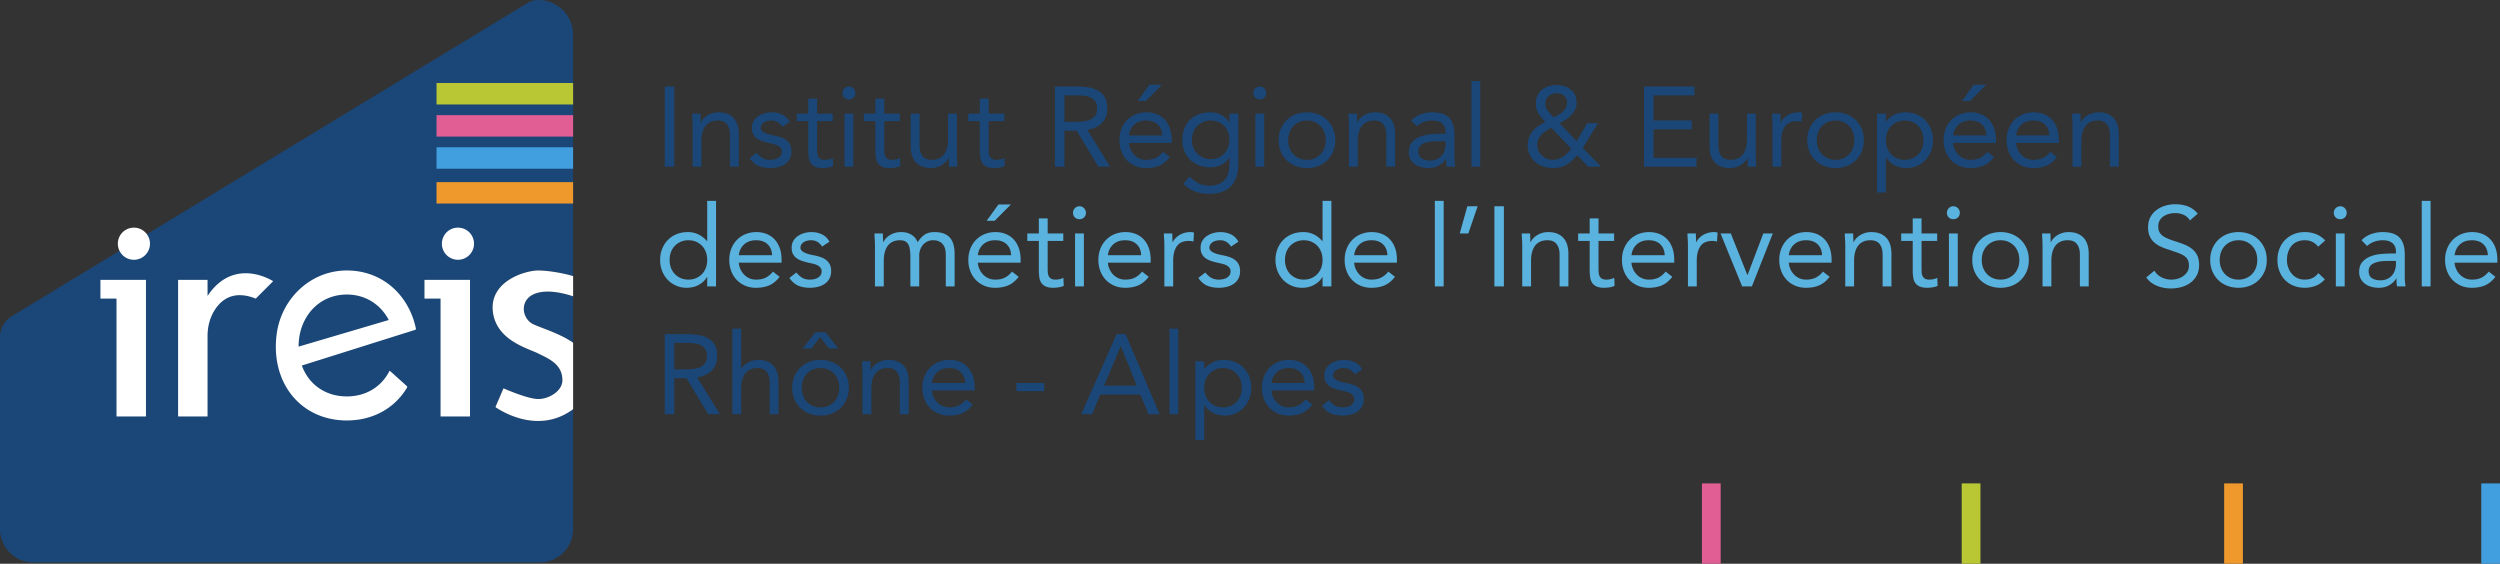
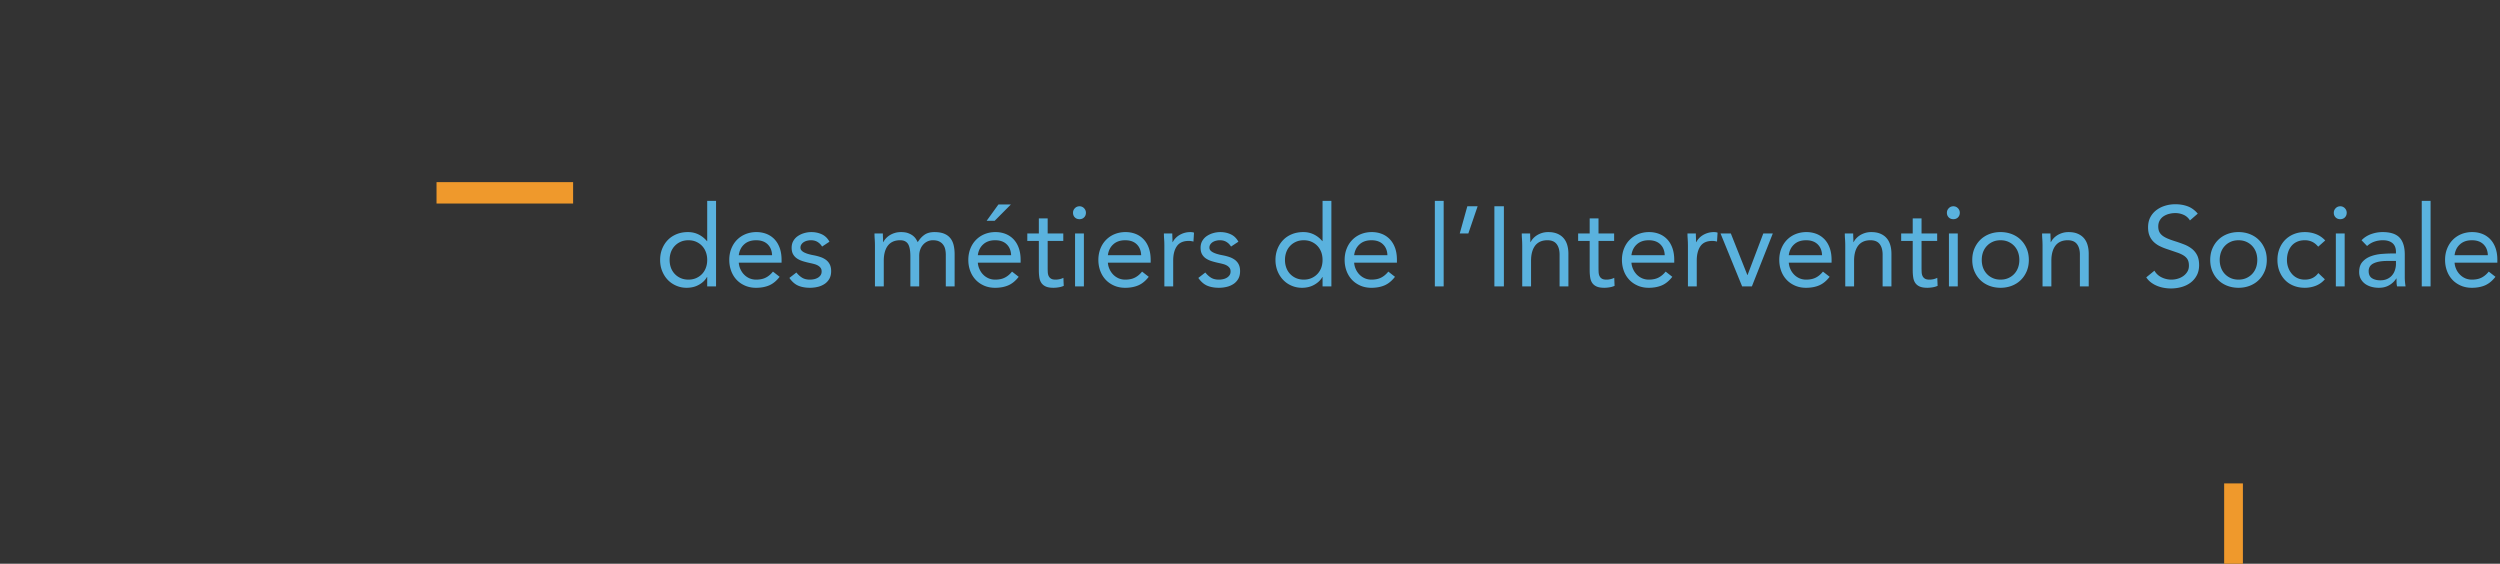
<svg xmlns="http://www.w3.org/2000/svg" width="933.5" height="210.5">
  <rect width="100%" height="100%" fill="#333333" stroke="none" />
-   <path d="M373.607 59.527c-.507.114-1 .17-1.48.17-.732 0-1.296-.12-1.69-.36a2.265 2.265 0 0 1-.888-.972c-.197-.408-.31-.887-.338-1.437a34.506 34.506 0 0 1-.042-1.796v-9.89H375v-2.79h-5.832v-5.62h-3.296v5.62h-4.311v2.79h4.31v10.862c0 1.015.064 1.938.19 2.769s.388 1.528.782 2.091c.395.564.944 1 1.649 1.31.704.31 1.648.466 2.831.466.62 0 1.275-.057 1.966-.17a7.513 7.513 0 0 0 1.88-.549l-.126-3c-.451.225-.93.394-1.437.506zm-23.743 2.896a7.789 7.789 0 0 0 1.902-.846 6.855 6.855 0 0 0 1.458-1.204c.408-.45.725-.915.95-1.395h.086c0 .564.013 1.113.042 1.648.028.536.042 1.072.042 1.606h3.128c0-.648-.029-1.366-.085-2.155a35.51 35.51 0 0 1-.084-2.536V42.453h-3.297v9.636c0 1.127-.12 2.156-.36 3.085s-.605 1.733-1.098 2.41a4.906 4.906 0 0 1-1.902 1.563c-.775.367-1.698.55-2.769.55-1.55 0-2.69-.48-3.423-1.437-.733-.958-1.099-2.268-1.099-3.93V42.452h-3.296v12.214c0 1.184.148 2.276.443 3.275.296 1 .754 1.853 1.374 2.558.62.704 1.401 1.253 2.346 1.648.944.394 2.064.592 3.36.592.816 0 1.578-.106 2.282-.317zm29.671 83.622h10.355v-3.043h-10.355v3.043zm-42.053-9.425c-.62-.704-1.402-1.254-2.346-1.648-.944-.395-2.064-.592-3.36-.592a7.885 7.885 0 0 0-4.184 1.162 6.864 6.864 0 0 0-1.458 1.205 5.706 5.706 0 0 0-.95 1.395h-.086c0-.564-.014-1.113-.042-1.649a30.375 30.375 0 0 1-.042-1.605h-3.128c0 .648.028 1.366.085 2.155.056.789.084 1.634.084 2.535v15.089h3.297v-9.637c0-1.126.12-2.155.359-3.085s.606-1.732 1.1-2.409a4.904 4.904 0 0 1 1.9-1.563c.775-.367 1.698-.55 2.77-.55 1.548 0 2.69.48 3.423 1.437.732.958 1.098 2.269 1.098 3.931v11.876h3.297v-12.215c0-1.182-.148-2.274-.444-3.275-.295-1-.754-1.852-1.373-2.557zM741.646 31.633h-4.649l-4.395 6.086h3l6.044-6.086zm-307.765 0h-4.65l-4.395 6.086h3l6.045-6.086zM361.34 137.106a8.242 8.242 0 0 0-2.98-2.029c-1.155-.465-2.423-.697-3.803-.697-1.466 0-2.818.254-4.058.76a9.515 9.515 0 0 0-3.212 2.135c-.902.916-1.606 2.015-2.113 3.297-.507 1.282-.76 2.684-.76 4.205 0 1.437.232 2.79.696 4.058.466 1.268 1.127 2.366 1.987 3.296.86.93 1.908 1.67 3.149 2.219 1.24.55 2.634.824 4.184.824 1.86 0 3.493-.303 4.903-.908 1.408-.606 2.705-1.67 3.888-3.192l-2.494-1.944c-.789.987-1.677 1.733-2.663 2.24-.986.508-2.197.76-3.634.76-.902 0-1.733-.168-2.494-.506s-1.423-.796-1.986-1.374a7.031 7.031 0 0 1-1.374-2.028 6.929 6.929 0 0 1-.613-2.431h15.976v-1.057c0-1.632-.226-3.091-.676-4.374-.451-1.28-1.092-2.366-1.923-3.254zm-13.377 5.896c.225-1.69.902-3.043 2.03-4.058 1.126-1.013 2.605-1.521 4.437-1.521s3.268.508 4.31 1.521c1.043 1.015 1.593 2.368 1.65 4.058h-12.427zM201.01 0c-1.42 0-2.83.39-4.05 1.13L4.37 118.1A9.079 9.079 0 0 0 0 125.86v71.64c0 6.9 5.6 12.5 12.5 12.5h189c6.9 0 12.5-5.6 12.5-12.5v-44.71c-13.9 10.34-29-.79-29-.79l3-7s9 4 13 4 9-3 9-7c0-6-5-8-9-10s-16-5-17-16 12-15 17-15c3.13 0 8.6.78 13 2.1V12.99c0-3.59-1.45-6.84-3.8-9.19-2.35-2.35-5.6-3.8-9.19-3.8zm115.973 32.31c-.676 0-1.247.239-1.712.718-.464.48-.697 1.042-.697 1.69 0 .705.225 1.283.676 1.733.45.451 1.029.676 1.733.676.704 0 1.282-.225 1.733-.676.45-.45.677-1.028.677-1.733 0-.648-.233-1.21-.698-1.69a2.292 2.292 0 0 0-1.712-.719zm-1.648 29.922h3.297v-19.78h-3.297v19.78zm-39.474 0V50.018c0-1.184-.148-2.275-.444-3.275-.296-1-.754-1.853-1.374-2.557-.62-.705-1.402-1.254-2.345-1.649-.945-.394-2.065-.592-3.36-.592-.818 0-1.579.106-2.283.318a7.781 7.781 0 0 0-1.902.845 6.847 6.847 0 0 0-1.458 1.204c-.408.451-.725.916-.95 1.395h-.085c0-.563-.014-1.113-.042-1.648a30.366 30.366 0 0 1-.043-1.606h-3.127c0 .648.028 1.367.084 2.155.056.79.085 1.635.085 2.536v15.088h3.297v-9.636c0-1.126.12-2.156.358-3.085s.606-1.733 1.1-2.41a4.904 4.904 0 0 1 1.901-1.563c.775-.366 1.698-.55 2.769-.55 1.549 0 2.69.48 3.423 1.438.733.958 1.099 2.268 1.099 3.93v11.876h3.297zm-10.059 76.079c1.324-1.353 1.987-3.128 1.987-5.326 0-1.859-.353-3.332-1.057-4.417a6.928 6.928 0 0 0-2.747-2.471c-1.128-.564-2.402-.931-3.825-1.1a36.36 36.36 0 0 0-4.29-.253h-7.65v29.923h3.55v-13.44h4.565l8.115 13.44h4.353l-8.495-13.778c2.338-.367 4.17-1.226 5.494-2.578zm-10.862-.38h-3.17v-9.891h4.988c.873 0 1.74.058 2.599.17.86.112 1.634.345 2.325.697.69.353 1.246.853 1.67 1.5.421.649.633 1.508.633 2.578 0 1.24-.29 2.192-.866 2.853-.578.663-1.31 1.148-2.198 1.458-.888.31-1.86.494-2.917.55a57.29 57.29 0 0 1-3.064.085zm49.492-13.864l-4.692 6.086h3.212l3.297-4.31 3.339 4.31h3.423l-4.733-6.086h-3.846zM251.77 32.31h-3.55v29.923h3.55V32.31zm37.107 104.311c-.62-.704-1.402-1.254-2.345-1.648-.945-.395-2.065-.592-3.36-.592-.761 0-1.48.1-2.156.296a8.685 8.685 0 0 0-1.838.76c-.55.311-1.022.656-1.416 1.037a5.22 5.22 0 0 0-.93 1.162h-.084v-14.92h-3.297v31.952h3.297v-9.637c0-1.126.12-2.155.358-3.085s.606-1.732 1.1-2.409a4.904 4.904 0 0 1 1.901-1.563c.775-.367 1.698-.55 2.769-.55 1.549 0 2.69.48 3.423 1.437.733.958 1.099 2.269 1.099 3.931v11.876h3.297v-12.215c0-1.182-.148-2.274-.444-3.275-.296-1-.754-1.852-1.374-2.557zm37.995-80.516c0 1.015.063 1.938.19 2.769s.387 1.528.781 2.091c.395.564.944 1 1.649 1.31.704.31 1.648.466 2.831.466.62 0 1.275-.057 1.966-.17a7.513 7.513 0 0 0 1.88-.549l-.126-3c-.451.225-.93.394-1.437.506-.507.114-1 .17-1.48.17-.732 0-1.296-.12-1.69-.36a2.265 2.265 0 0 1-.888-.972c-.197-.408-.31-.887-.338-1.437a34.506 34.506 0 0 1-.042-1.796v-9.89H336v-2.79h-5.832v-5.62h-3.296v5.62h-4.311v2.79h4.31v10.862zm-12.932 81.171c-.93-.915-2.043-1.627-3.339-2.134-1.296-.507-2.705-.761-4.226-.761s-2.931.254-4.227.76c-1.296.508-2.409 1.22-3.338 2.135a9.995 9.995 0 0 0-2.198 3.276c-.536 1.267-.803 2.677-.803 4.226s.267 2.958.803 4.227c.534 1.267 1.268 2.36 2.198 3.275s2.042 1.627 3.338 2.134c1.296.508 2.705.76 4.227.76s2.93-.252 4.226-.76c1.296-.507 2.41-1.218 3.339-2.134a9.995 9.995 0 0 0 2.198-3.275c.535-1.269.803-2.677.803-4.227s-.268-2.959-.803-4.226-1.268-2.36-2.198-3.276zm-1.035 10.397a6.752 6.752 0 0 1-1.416 2.325 6.737 6.737 0 0 1-2.219 1.564c-.86.38-1.825.57-2.895.57-1.071 0-2.036-.19-2.896-.57-.86-.38-1.599-.902-2.218-1.564a6.737 6.737 0 0 1-1.416-2.325c-.325-.887-.486-1.852-.486-2.895 0-1.042.161-2.007.486-2.895a6.733 6.733 0 0 1 1.416-2.324 6.722 6.722 0 0 1 2.218-1.564c.86-.38 1.825-.571 2.896-.571 1.07 0 2.035.19 2.895.571.859.38 1.599.902 2.219 1.564a6.748 6.748 0 0 1 1.416 2.324c.323.888.486 1.853.486 2.895 0 1.043-.163 2.008-.486 2.895zm-19.294-95.33a7.233 7.233 0 0 0-2.071-1.077c-.79-.267-1.62-.486-2.494-.655a19.16 19.16 0 0 1-1.88-.423 9.516 9.516 0 0 1-1.606-.592c-.465-.225-.832-.486-1.1-.782a1.547 1.547 0 0 1-.4-1.077c0-.45.119-.852.358-1.205.24-.352.542-.64.91-.866a4.293 4.293 0 0 1 1.246-.507 5.834 5.834 0 0 1 1.373-.17c.986 0 1.824.219 2.515.656a5.112 5.112 0 0 1 1.67 1.711l2.747-1.817c-.676-1.268-1.613-2.183-2.81-2.747-1.199-.563-2.502-.846-3.91-.846-.93 0-1.832.127-2.705.38a8.287 8.287 0 0 0-2.367 1.1 5.49 5.49 0 0 0-1.69 1.817c-.423.733-.635 1.578-.635 2.536 0 1.014.19 1.846.571 2.493.38.649.888 1.177 1.521 1.585.634.41 1.374.74 2.22.994.844.254 1.732.48 2.662.676.535.113 1.056.24 1.564.38.507.142.957.332 1.352.571.394.24.711.528.951.866.24.339.36.776.36 1.31 0 .536-.128.994-.381 1.374s-.592.698-1.014.951a4.632 4.632 0 0 1-1.416.55 7.25 7.25 0 0 1-1.543.169c-1.183 0-2.163-.24-2.937-.719-.776-.478-1.486-1.126-2.134-1.944l-2.621 2.029c.986 1.409 2.092 2.374 3.318 2.895s2.683.782 4.374.782c.986 0 1.951-.114 2.895-.339a7.87 7.87 0 0 0 2.536-1.077 5.598 5.598 0 0 0 1.796-1.923c.45-.789.677-1.747.677-2.874 0-.986-.17-1.818-.508-2.494a4.78 4.78 0 0 0-1.394-1.69zm8.199 3.762c0 1.015.063 1.938.19 2.769s.387 1.528.782 2.091c.394.564.944 1 1.648 1.31.704.31 1.649.466 2.832.466.62 0 1.275-.057 1.965-.17a7.513 7.513 0 0 0 1.88-.549l-.126-3c-.45.225-.93.394-1.437.506-.507.114-1 .17-1.48.17-.732 0-1.295-.12-1.69-.36a2.265 2.265 0 0 1-.887-.972c-.197-.408-.31-.887-.338-1.437a34.506 34.506 0 0 1-.043-1.796v-9.89h5.833v-2.79h-5.833v-5.62h-3.296v5.62H297.5v2.79h4.311v10.862zm488.883-9.361c-.296-1-.754-1.853-1.374-2.557-.62-.705-1.401-1.254-2.345-1.649-.945-.394-2.064-.592-3.36-.592-.817 0-1.578.106-2.282.318a7.777 7.777 0 0 0-1.902.845 6.86 6.86 0 0 0-1.458 1.204 5.69 5.69 0 0 0-.952 1.395h-.083c0-.563-.015-1.113-.043-1.648a30.365 30.365 0 0 1-.042-1.606h-3.127c0 .648.027 1.367.084 2.155.056.79.085 1.635.085 2.536v15.088h3.295v-9.636c0-1.126.12-2.156.36-3.085s.605-1.733 1.098-2.41a4.91 4.91 0 0 1 1.903-1.563c.774-.366 1.697-.55 2.768-.55 1.55 0 2.69.48 3.423 1.438s1.1 2.268 1.1 3.93v11.876h3.296V50.018c0-1.184-.148-2.275-.444-3.275zm-173.261 1.542h14.243V44.99h-14.243v-9.383h15.257v-3.297h-18.807v29.923h19.568v-3.296h-16.018v-10.65zM596.72 46h-4.01l-4.02 6.72-6.34-6.72c.76-.39 1.52-.83 2.27-1.33.74-.49 1.42-1.04 2.02-1.65.61-.6 1.1-1.29 1.48-2.07.38-.77.57-1.62.57-2.55 0-1.1-.19-2.07-.59-2.9a5.63 5.63 0 0 0-1.63-2.07c-.69-.55-1.48-.97-2.38-1.25-.91-.28-1.86-.42-2.88-.42-1.04 0-2.03.15-2.96.44-.93.3-1.74.74-2.45 1.31-.7.58-1.26 1.3-1.69 2.16-.42.86-.63 1.84-.63 2.94 0 1.43.35 2.7 1.06 3.8.7 1.1 1.54 2.14 2.53 3.13-.9.42-1.75.91-2.56 1.46-.8.55-1.5 1.18-2.11 1.9-.61.72-1.08 1.52-1.44 2.41-.35.88-.52 1.85-.52 2.89 0 1.35.26 2.56.78 3.62a8.312 8.312 0 0 0 2.07 2.68c.86.73 1.86 1.29 3.02 1.67 1.15.38 2.37.57 3.63.57 2.01 0 3.7-.42 5.08-1.27 1.38-.84 2.67-2.03 3.89-3.55l4.05 4.31h4.86l-6.84-7.01 5.74-9.22zm-19.69-7.18c0-1.24.42-2.22 1.27-2.94.84-.72 1.86-1.08 3.04-1.08 1.04 0 1.94.31 2.68.93.75.62 1.12 1.48 1.12 2.58 0 .73-.15 1.38-.46 1.94-.31.57-.71 1.06-1.18 1.48-.48.43-1.02.81-1.61 1.15-.59.33-1.17.66-1.73.97l-1.06-1.1c-.51-.54-.98-1.12-1.42-1.76-.43-.63-.65-1.35-.65-2.17zm8.26 18.32c-.49.49-1.01.93-1.56 1.31s-1.15.68-1.8.91c-.65.22-1.35.34-2.11.34-.79 0-1.54-.14-2.24-.43-.71-.28-1.33-.67-1.86-1.18a5.7 5.7 0 0 1-1.27-1.77c-.31-.68-.46-1.43-.46-2.24 0-.79.15-1.51.46-2.16.31-.65.72-1.23 1.23-1.73.5-.51 1.07-.97 1.69-1.38.62-.4 1.25-.78 1.9-1.12l7.48 7.86c-.48.57-.97 1.1-1.46 1.59zm70.307.401V42.453H652.3v9.636c0 1.127-.12 2.156-.36 3.085-.24.93-.606 1.733-1.1 2.41s-1.126 1.197-1.9 1.563c-.776.367-1.699.55-2.77.55-1.549 0-2.69-.48-3.422-1.437-.733-.958-1.1-2.268-1.1-3.93V42.452h-3.295v12.214c0 1.184.147 2.276.443 3.275.296 1 .754 1.853 1.374 2.558.619.704 1.401 1.253 2.346 1.648.943.394 2.063.592 3.359.592.817 0 1.578-.106 2.282-.317a7.792 7.792 0 0 0 1.903-.846 6.855 6.855 0 0 0 1.458-1.204c.408-.45.724-.915.95-1.395h.085c0 .564.013 1.113.043 1.648.027.536.042 1.072.042 1.606h3.127c0-.648-.029-1.366-.084-2.155a35.498 35.498 0 0 1-.085-2.536zm-136.47-13.355c-.621-.705-1.402-1.254-2.346-1.649-.945-.394-2.064-.592-3.36-.592-.817 0-1.577.106-2.282.318a7.793 7.793 0 0 0-1.903.845 6.878 6.878 0 0 0-1.457 1.204c-.409.451-.726.916-.95 1.395h-.086c0-.563-.014-1.113-.042-1.648a30.366 30.366 0 0 1-.042-1.606h-3.128c0 .648.028 1.367.085 2.155.056.79.084 1.635.084 2.536v15.088h3.297v-9.636c0-1.126.12-2.156.359-3.085.24-.93.605-1.733 1.1-2.41a4.902 4.902 0 0 1 1.901-1.563c.774-.366 1.698-.55 2.768-.55 1.549 0 2.691.48 3.424 1.438s1.1 2.268 1.1 3.93v11.876h3.294V50.018c0-1.184-.146-2.275-.443-3.275-.295-1-.754-1.853-1.373-2.557zM414.48 62.23l-8.49-13.78c2.34-.36 4.17-1.22 5.49-2.57 1.33-1.36 1.99-3.13 1.99-5.33 0-1.86-.36-3.33-1.06-4.42-.7-1.08-1.62-1.9-2.75-2.47-1.12-.56-2.4-.93-3.82-1.1a36.06 36.06 0 0 0-4.29-.25h-7.65v29.92h3.55V48.79h4.56l8.12 13.44h4.35zM400.62 45.5h-3.17v-9.89h4.99c.87 0 1.74.05 2.6.16.86.12 1.63.35 2.32.7s1.25.85 1.67 1.5c.42.65.63 1.51.63 2.58 0 1.24-.29 2.19-.86 2.85-.58.67-1.31 1.15-2.2 1.46-.89.31-1.86.49-2.92.55-1.05.06-2.08.09-3.06.09zm142.47 13.31v-8.5c0-2.81-.65-4.91-1.94-6.29-1.3-1.38-3.41-2.07-6.34-2.07-1.44 0-2.86.24-4.25.74-1.4.49-2.6 1.26-3.61 2.3l2.07 2.15c.78-.73 1.69-1.27 2.72-1.62 1.03-.35 2.08-.53 3.15-.53 1.55 0 2.75.36 3.61 1.1.86.73 1.29 1.81 1.29 3.25v.59h-1.26c-1.22 0-2.55.06-4 .17-1.45.12-2.8.4-4.06.85-1.25.45-2.3 1.14-3.14 2.07-.85.93-1.27 2.21-1.27 3.84 0 .96.19 1.81.59 2.54.39.73.92 1.35 1.58 1.84.67.49 1.44.87 2.33 1.12s1.84.38 2.85.38c1.52 0 2.83-.32 3.91-.97a7.691 7.691 0 0 0 2.6-2.5h.08c0 .43.01.91.03 1.46.01.55.07 1.05.19 1.5h3.17c-.09-.5-.16-1.06-.22-1.67-.05-.6-.08-1.19-.08-1.75zm-3.3-4.82c-.02.82-.17 1.59-.42 2.3-.25.72-.62 1.35-1.1 1.88-.48.54-1.08.97-1.79 1.29-.72.33-1.56.49-2.52.49-1.24 0-2.27-.26-3.11-.78-.83-.52-1.24-1.4-1.24-2.64 0-1.36.62-2.33 1.86-2.92 1.24-.59 2.91-.89 5.03-.89h3.29v1.27zm202.89-9.32a8.23 8.23 0 0 0-2.98-2.03c-1.15-.46-2.42-.69-3.8-.69-1.47 0-2.82.25-4.06.76-1.24.5-2.31 1.22-3.21 2.13-.9.92-1.61 2.02-2.11 3.3-.51 1.28-.77 2.68-.77 4.2 0 1.44.24 2.79.7 4.06.47 1.27 1.13 2.37 1.99 3.3.86.93 1.91 1.67 3.15 2.22 1.24.54 2.63.82 4.18.82 1.86 0 3.49-.3 4.9-.91 1.41-.6 2.71-1.67 3.89-3.19l-2.49-1.94c-.79.98-1.68 1.73-2.66 2.24-.99.5-2.2.76-3.64.76-.9 0-1.73-.17-2.49-.51a6.48 6.48 0 0 1-1.99-1.37 7.184 7.184 0 0 1-1.37-2.03c-.35-.78-.56-1.59-.61-2.43h15.97V52.3c0-1.63-.22-3.09-.68-4.37-.45-1.29-1.09-2.37-1.92-3.26zm-13.37 5.9c.22-1.69.9-3.05 2.02-4.06 1.13-1.01 2.61-1.52 4.44-1.52 1.83 0 3.27.51 4.31 1.52 1.04 1.01 1.59 2.37 1.65 4.06h-12.42zm36.87-5.9a8.23 8.23 0 0 0-2.98-2.03c-1.15-.46-2.42-.69-3.8-.69-1.47 0-2.82.25-4.06.76-1.24.5-2.31 1.22-3.21 2.13-.9.92-1.61 2.02-2.12 3.3-.5 1.28-.76 2.68-.76 4.2 0 1.44.24 2.79.7 4.06.47 1.27 1.13 2.37 1.99 3.3.86.93 1.91 1.67 3.15 2.22 1.24.54 2.63.82 4.18.82 1.86 0 3.49-.3 4.9-.91 1.41-.6 2.71-1.67 3.89-3.19l-2.49-1.94c-.79.98-1.68 1.73-2.66 2.24-.99.5-2.2.76-3.64.76-.9 0-1.73-.17-2.49-.51a6.48 6.48 0 0 1-1.99-1.37 7.184 7.184 0 0 1-1.37-2.03 6.92 6.92 0 0 1-.62-2.43h15.98V52.3c0-1.63-.23-3.09-.68-4.37-.45-1.29-1.09-2.37-1.92-3.26zm-13.38 5.9c.23-1.69.91-3.05 2.03-4.06 1.13-1.01 2.61-1.52 4.44-1.52 1.83 0 3.27.51 4.31 1.52 1.04 1.01 1.59 2.37 1.65 4.06H752.8zm-33.89-5.67c-.9-.93-1.99-1.65-3.28-2.17-1.28-.52-2.7-.78-4.24-.78-1.44 0-2.76.29-3.96.88-1.19.59-2.24 1.43-3.14 2.5h-.09v-2.88h-3.3v29.42h3.3V58.72h.09c.61 1.13 1.59 2.08 2.93 2.86 1.34.77 2.9 1.16 4.67 1.16 1.38 0 2.68-.26 3.89-.78a9.516 9.516 0 0 0 3.15-2.18c.89-.93 1.58-2.03 2.09-3.3.51-1.26.76-2.64.76-4.14 0-1.49-.25-2.87-.76-4.14-.51-1.27-1.21-2.37-2.11-3.3zm-1.16 10.34c-.33.88-.8 1.66-1.42 2.32-.62.66-1.36 1.19-2.22 1.57s-1.82.57-2.89.57-2.04-.19-2.9-.57a6.78 6.78 0 0 1-2.22-1.57 6.7 6.7 0 0 1-1.41-2.32c-.33-.89-.49-1.85-.49-2.9 0-1.04.16-2.01.49-2.89.32-.89.79-1.66 1.41-2.33.62-.66 1.36-1.18 2.22-1.56.86-.38 1.83-.57 2.9-.57 1.07 0 2.03.19 2.89.57s1.6.9 2.22 1.56c.62.67 1.09 1.44 1.42 2.33.32.88.48 1.85.48 2.89 0 1.05-.16 2.01-.48 2.9zm-46.177-13.295c-.817 0-1.578.106-2.282.318a7.777 7.777 0 0 0-1.902.845 6.86 6.86 0 0 0-1.458 1.204 5.69 5.69 0 0 0-.952 1.395h-.083c0-.563-.015-1.113-.043-1.648a30.365 30.365 0 0 1-.042-1.606h-3.127c0 .648.027 1.367.084 2.155.056.79.085 1.635.085 2.536v15.088h3.295v-9.636c0-2.282.458-4.078 1.374-5.388.915-1.31 2.388-1.966 4.417-1.966.62 0 1.211.085 1.775.254l.212-3.34a3 3 0 0 0-.677-.168 5.52 5.52 0 0 0-.676-.043zm21.387 2.895a9.704 9.704 0 0 0-3.34-2.13c-1.3-.51-2.7-.76-4.23-.76-1.52 0-2.93.25-4.22.76-1.3.5-2.41 1.22-3.34 2.13-.93.92-1.66 2.01-2.2 3.28-.54 1.26-.8 2.67-.8 4.22 0 1.55.26 2.96.8 4.23.54 1.27 1.27 2.36 2.2 3.27.93.92 2.04 1.63 3.34 2.14 1.29.51 2.7.76 4.22.76 1.53 0 2.93-.25 4.23-.76s2.41-1.22 3.34-2.14c.93-.91 1.66-2 2.2-3.27.53-1.27.8-2.68.8-4.23 0-1.55-.27-2.96-.8-4.22-.54-1.27-1.27-2.36-2.2-3.28zm-1.04 10.4c-.32.88-.79 1.66-1.41 2.32a6.78 6.78 0 0 1-2.22 1.57c-.86.38-1.83.57-2.9.57s-2.03-.19-2.89-.57-1.6-.91-2.22-1.57a6.874 6.874 0 0 1-1.42-2.32c-.32-.89-.48-1.85-.48-2.9 0-1.04.16-2.01.48-2.89.33-.89.8-1.66 1.42-2.33.62-.66 1.36-1.18 2.22-1.56s1.82-.57 2.89-.57 2.04.19 2.9.57c.86.38 1.6.9 2.22 1.56a6.74 6.74 0 0 1 1.41 2.33c.33.88.49 1.85.49 2.89 0 1.05-.16 2.01-.49 2.9zm-142.49 6.992h3.297V30.281h-3.296v31.951zM459.6 69.57c1.84-1.88 2.77-4.62 2.77-8.23V42.45h-3.3v3.38h-.08c-.34-.64-.77-1.21-1.27-1.71-.51-.49-1.08-.9-1.71-1.22-.64-.33-1.29-.57-1.97-.72-.68-.16-1.35-.23-2.03-.23-1.58 0-3.01.24-4.31.71-1.3.48-2.4 1.17-3.32 2.05-.91.89-1.62 1.98-2.13 3.28s-.76 2.75-.76 4.35c0 1.47.25 2.82.76 4.06.51 1.24 1.22 2.31 2.15 3.21.93.9 2.05 1.61 3.34 2.12 1.3.5 2.72.76 4.27.76 1.33 0 2.62-.3 3.89-.89 1.27-.59 2.3-1.52 3.09-2.79h.08v2.53c0 1.05-.11 2.05-.34 3.01-.22.95-.62 1.81-1.18 2.55-.57.75-1.33 1.34-2.3 1.78-.98.43-2.2.65-3.66.65-1.52 0-2.87-.29-4.04-.86-1.17-.58-2.27-1.43-3.32-2.56l-2.36 2.7c1.41 1.38 2.89 2.36 4.46 2.92 1.56.56 3.32.85 5.26.85 3.49 0 6.16-.94 8.01-2.81zm-1-14.59c-.31.86-.76 1.62-1.37 2.29-.61.66-1.34 1.19-2.22 1.58-.87.4-1.87.59-3 .59-.96 0-1.86-.18-2.7-.55-.85-.36-1.59-.86-2.22-1.5a6.784 6.784 0 0 1-1.5-2.24c-.37-.86-.55-1.79-.55-2.81 0-1.04.17-2.01.51-2.89.33-.89.8-1.66 1.41-2.33.61-.66 1.34-1.18 2.2-1.56.86-.38 1.81-.57 2.85-.57s2 .18 2.88.53c.87.35 1.62.85 2.24 1.5.62.65 1.09 1.41 1.43 2.3.34.89.51 1.87.51 2.94 0 .96-.16 1.86-.47 2.72zm-21.924 99.687h3.297v-31.952h-3.297v31.952zm27.683-17.328c-.902-.93-1.994-1.655-3.276-2.177-1.282-.521-2.698-.782-4.248-.782-1.437 0-2.754.296-3.951.888a9.709 9.709 0 0 0-3.149 2.494h-.084v-2.874h-3.297v29.416h3.297v-13.145h.084c.62 1.127 1.599 2.078 2.937 2.853 1.338.774 2.896 1.162 4.67 1.162 1.381 0 2.677-.26 3.889-.781a9.493 9.493 0 0 0 3.149-2.177c.887-.93 1.585-2.03 2.092-3.297.507-1.268.76-2.648.76-4.142s-.253-2.874-.76-4.142a10.025 10.025 0 0 0-2.113-3.296zm-1.163 10.333a6.759 6.759 0 0 1-1.415 2.325 6.734 6.734 0 0 1-2.22 1.564c-.86.38-1.824.57-2.894.57-1.072 0-2.037-.19-2.896-.57-.86-.38-1.6-.902-2.218-1.564a6.737 6.737 0 0 1-1.416-2.325c-.324-.887-.486-1.852-.486-2.895 0-1.042.162-2.007.486-2.895a6.733 6.733 0 0 1 1.416-2.324 6.717 6.717 0 0 1 2.218-1.564c.86-.38 1.824-.571 2.896-.571 1.07 0 2.035.19 2.895.571.859.38 1.599.902 2.219 1.564a6.754 6.754 0 0 1 1.415 2.324c.324.888.487 1.853.487 2.895 0 1.043-.163 2.008-.487 2.895zm-46.258-22.928l-13.186 29.923h4.015l3.086-7.355h14.961l3.043 7.355h4.142l-12.722-29.923h-3.339zm-4.69 19.273l6.212-14.708h.084l5.918 14.708h-12.215zM434.3 56.7c-.79.98-1.67 1.73-2.66 2.24-.99.5-2.2.76-3.63.76-.91 0-1.74-.17-2.5-.51-.76-.34-1.42-.8-1.98-1.37a7.008 7.008 0 0 1-1.38-2.03c-.35-.78-.55-1.59-.61-2.43h15.98V52.3c0-1.63-.23-3.09-.68-4.37-.45-1.29-1.09-2.37-1.92-3.26a8.404 8.404 0 0 0-2.98-2.03c-1.16-.46-2.43-.69-3.81-.69-1.46 0-2.82.25-4.05.76-1.24.5-2.32 1.22-3.22 2.13-.9.92-1.6 2.02-2.11 3.3-.51 1.28-.76 2.68-.76 4.2 0 1.44.23 2.79.7 4.06.46 1.27 1.12 2.37 1.98 3.3.86.93 1.91 1.67 3.15 2.22 1.24.54 2.64.82 4.19.82 1.86 0 3.49-.3 4.9-.91 1.41-.6 2.7-1.67 3.89-3.19l-2.5-1.94zm-10.73-10.19c1.12-1.01 2.6-1.52 4.44-1.52 1.83 0 3.26.51 4.31 1.52 1.04 1.01 1.59 2.37 1.65 4.06h-12.43c.22-1.69.9-3.05 2.03-4.06zm48.56-10.059c.45-.45.676-1.028.676-1.733 0-.648-.233-1.21-.698-1.69-.465-.48-1.035-.719-1.712-.719s-1.247.24-1.711.719c-.465.48-.698 1.042-.698 1.69 0 .705.225 1.283.677 1.733.45.451 1.028.676 1.732.676.705 0 1.282-.225 1.733-.676zm16.002 100.655a8.242 8.242 0 0 0-2.98-2.029c-1.155-.465-2.423-.697-3.803-.697-1.466 0-2.818.254-4.058.76a9.515 9.515 0 0 0-3.212 2.135c-.902.916-1.606 2.015-2.113 3.297-.507 1.282-.76 2.684-.76 4.205 0 1.437.232 2.79.696 4.058.466 1.268 1.127 2.366 1.987 3.296.859.93 1.908 1.67 3.149 2.219 1.24.55 2.634.824 4.184.824 1.86 0 3.493-.303 4.903-.908 1.408-.606 2.705-1.67 3.888-3.192l-2.494-1.944c-.789.987-1.677 1.733-2.663 2.24-.986.508-2.197.76-3.634.76-.902 0-1.733-.168-2.494-.506s-1.423-.796-1.986-1.374a7.031 7.031 0 0 1-1.374-2.028 6.929 6.929 0 0 1-.613-2.431h15.976v-1.057c0-1.632-.225-3.091-.676-4.374-.451-1.28-1.092-2.366-1.923-3.254zm-13.377 5.896c.225-1.69.902-3.043 2.03-4.058 1.126-1.013 2.605-1.521 4.437-1.521s3.268.508 4.31 1.521c1.043 1.015 1.593 2.368 1.65 4.058h-12.427zM497.78 56.57c.54-1.27.81-2.68.81-4.23 0-1.55-.27-2.96-.81-4.22a9.936 9.936 0 0 0-2.19-3.28 9.8 9.8 0 0 0-3.34-2.13c-1.3-.51-2.71-.76-4.23-.76-1.52 0-2.93.25-4.23.76a9.66 9.66 0 0 0-3.33 2.13 9.96 9.96 0 0 0-2.2 3.28c-.54 1.26-.81 2.67-.81 4.22 0 1.55.27 2.96.81 4.23a9.815 9.815 0 0 0 2.2 3.27c.92.92 2.04 1.63 3.33 2.14 1.3.51 2.71.76 4.23.76 1.52 0 2.93-.25 4.23-.76 1.29-.51 2.41-1.22 3.34-2.14.93-.91 1.66-2 2.19-3.27zm-3.23-1.33c-.32.88-.8 1.66-1.42 2.32-.62.66-1.36 1.19-2.21 1.57-.86.38-1.83.57-2.9.57s-2.04-.19-2.9-.57c-.85-.38-1.59-.91-2.21-1.57-.62-.66-1.1-1.44-1.42-2.32-.32-.89-.49-1.85-.49-2.9 0-1.04.17-2.01.49-2.89.32-.89.8-1.66 1.42-2.33.62-.66 1.36-1.18 2.21-1.56.86-.38 1.83-.57 2.9-.57s2.04.19 2.9.57c.85.38 1.59.9 2.21 1.56.62.67 1.1 1.44 1.42 2.33.32.88.49 1.85.49 2.89 0 1.05-.17 2.01-.49 2.9zm-22.505-12.787h-3.297v19.78h3.297v-19.78zm35.296 102.324a7.242 7.242 0 0 0-2.07-1.078 19.006 19.006 0 0 0-2.495-.655 19.224 19.224 0 0 1-1.88-.422c-.606-.17-1.141-.366-1.606-.592s-.832-.486-1.099-.782a1.546 1.546 0 0 1-.402-1.078c0-.45.12-.852.36-1.204.239-.352.542-.64.909-.866a4.28 4.28 0 0 1 1.247-.508 5.83 5.83 0 0 1 1.373-.17c.986 0 1.824.22 2.514.656a5.118 5.118 0 0 1 1.67 1.712l2.747-1.817c-.676-1.268-1.613-2.184-2.81-2.747-1.198-.564-2.501-.846-3.91-.846-.93 0-1.831.127-2.704.38a8.27 8.27 0 0 0-2.368 1.1 5.49 5.49 0 0 0-1.69 1.817c-.423.733-.634 1.578-.634 2.536 0 1.014.19 1.846.57 2.493.38.648.888 1.177 1.522 1.585.634.41 1.374.74 2.219.993a33.3 33.3 0 0 0 2.663.677c.534.112 1.056.24 1.563.38a5.43 5.43 0 0 1 1.353.57c.394.24.71.528.951.867.238.338.36.775.36 1.31 0 .536-.128.993-.382 1.374-.253.38-.591.697-1.014.951a4.633 4.633 0 0 1-1.415.549 7.26 7.26 0 0 1-1.543.169c-1.184 0-2.163-.24-2.938-.718-.775-.48-1.486-1.127-2.134-1.944l-2.62 2.028c.986 1.41 2.091 2.374 3.318 2.896 1.225.52 2.683.78 4.374.78.985 0 1.95-.111 2.894-.337a7.861 7.861 0 0 0 2.537-1.077 5.61 5.61 0 0 0 1.796-1.924c.45-.788.676-1.746.676-2.874 0-.985-.169-1.817-.507-2.493a4.793 4.793 0 0 0-1.395-1.69zM199 110c-5.06 2.53-4 9 0 11 2.67 1.34 10.27 3.57 15 6.99v-17.35c-2.68-.91-10.15-3.07-15-.64z" fill="#1a4778" />
-   <path d="M37.5 111.5h6v44h11v-51h-17v7zM50 85a6 6 0 1 0 0 12 6 6 0 0 0 0-12zm108.5 26.5h6v44h11v-51h-17v7zM171 85a6 6 0 1 0 0 12 6 6 0 0 0 0-12zm-93.5 25.5v-6h-11v51h11v-30.058c0-3.204.744-6.395 2.362-9.16 2.414-4.129 7.067-8.21 15.638-4.782l6.5-6.5s-14.5-9.5-24.5 5.5zm51.76-9.499c-13.246.11-24.1 10.402-25.912 23.523C100.838 142.695 112.141 157 129.5 157c10.023 0 18.027-4.768 22.51-12.301a.41.41 0 0 0-.078-.512l-6.29-5.66a.155.155 0 0 0-.244.046c-2.909 5.736-8.615 9.447-15.898 9.447-8.13 0-14.3-4.62-16.79-11.53l34.48-10.86 7.863-2.47a.373.373 0 0 0 .252-.428 29.005 29.005 0 0 0-.925-3.452c-3.594-10.76-12.861-18.38-25.12-18.279zM111.5 129.43v-.09c0-10.69 7.31-19.36 18-19.36 7.09 0 12.7 3.82 15.66 9.51l-33.66 9.94zM199 110c4.85-2.43 12.32-.27 15 .64v-7.54c-4.4-1.32-9.87-2.1-13-2.1-5 0-18 4-17 15s13 14 17 16 9 4 9 10c0 4-5 7-9 7s-13-4-13-4l-3 7s15.1 11.13 29 .79v-24.8c-4.73-3.42-12.33-5.65-15-6.99-4-2-5.06-8.47 0-11z" fill="#fff" />
  <path d="M729.38 77.026c-.675 0-1.245.24-1.71.72-.465.479-.697 1.042-.697 1.69 0 .704.224 1.282.675 1.732.45.452 1.029.677 1.733.677s1.282-.225 1.733-.677c.45-.45.676-1.028.676-1.732 0-.648-.232-1.211-.697-1.69a2.292 2.292 0 0 0-1.712-.72zm-351.916-.676h-4.65l-4.395 6.087h3l6.045-6.087zm25.611.676c-.676 0-1.247.24-1.712.72-.465.479-.697 1.042-.697 1.69 0 .704.225 1.282.676 1.732.45.452 1.029.677 1.733.677.704 0 1.282-.225 1.733-.677.45-.45.676-1.028.676-1.732 0-.648-.232-1.211-.697-1.69a2.292 2.292 0 0 0-1.712-.72zm470.777 0c-.676 0-1.247.24-1.711.72-.465.479-.698 1.042-.698 1.69 0 .704.225 1.282.676 1.732.45.452 1.028.677 1.733.677s1.282-.225 1.733-.677c.45-.45.676-1.028.676-1.732 0-.648-.233-1.211-.698-1.69a2.292 2.292 0 0 0-1.711-.72zM427.06 89.39a8.232 8.232 0 0 0-2.98-2.03c-1.16-.46-2.42-.7-3.8-.7-1.47 0-2.82.26-4.06.76a9.464 9.464 0 0 0-3.21 2.14c-.91.91-1.61 2.01-2.12 3.29-.5 1.29-.76 2.69-.76 4.21 0 1.44.24 2.79.7 4.06.47 1.27 1.13 2.36 1.99 3.29s1.91 1.67 3.15 2.22c1.24.55 2.63.83 4.18.83 1.86 0 3.49-.31 4.9-.91 1.41-.61 2.71-1.67 3.89-3.19l-2.49-1.95c-.79.99-1.68 1.74-2.67 2.24-.98.51-2.19.76-3.63.76-.9 0-1.73-.17-2.49-.5a6.34 6.34 0 0 1-1.99-1.38 6.911 6.911 0 0 1-1.37-2.03c-.36-.77-.56-1.58-.62-2.43h15.98v-1.05c0-1.64-.23-3.09-.68-4.38-.45-1.28-1.09-2.36-1.92-3.25zm-13.38 5.89c.23-1.69.9-3.04 2.03-4.05 1.13-1.02 2.61-1.52 4.44-1.52 1.83 0 3.27.5 4.31 1.52 1.04 1.01 1.59 2.36 1.65 4.05h-12.43zm-149.61-5.24h-.09c-.9-1.07-1.95-1.9-3.14-2.49-1.2-.59-2.52-.89-3.96-.89-1.55 0-2.96.26-4.24.78-1.29.53-2.38 1.25-3.28 2.18-.9.93-1.6 2.03-2.11 3.3s-.76 2.65-.76 4.14.25 2.87.76 4.14c.51 1.27 1.2 2.37 2.09 3.3.89.93 1.94 1.65 3.15 2.17 1.21.53 2.51.79 3.89.79 1.77 0 3.33-.39 4.67-1.17 1.34-.77 2.31-1.72 2.93-2.85h.09v3.51h3.3V75h-3.3v15.04zm-.49 9.92c-.32.88-.79 1.66-1.41 2.32-.62.66-1.36 1.18-2.22 1.56s-1.83.57-2.9.57-2.03-.19-2.89-.57c-.86-.38-1.6-.9-2.22-1.56a6.876 6.876 0 0 1-1.42-2.32c-.32-.89-.48-1.86-.48-2.9 0-1.04.16-2.01.48-2.9.33-.88.8-1.66 1.42-2.32.62-.66 1.36-1.18 2.22-1.56.86-.38 1.82-.57 2.89-.57s2.04.19 2.9.57 1.6.9 2.22 1.56c.62.66 1.09 1.44 1.41 2.32.33.89.49 1.86.49 2.9 0 1.04-.16 2.01-.49 2.9zm180.914-13.297c-.818 0-1.578.106-2.283.317a7.781 7.781 0 0 0-1.901.845 6.847 6.847 0 0 0-1.458 1.205c-.41.45-.726.915-.951 1.394h-.085c0-.563-.014-1.112-.042-1.648a30.366 30.366 0 0 1-.043-1.606h-3.127c0 .648.028 1.367.084 2.156.057.789.085 1.634.085 2.535v15.089h3.297v-9.637c0-2.282.457-4.078 1.373-5.388.915-1.31 2.388-1.966 4.417-1.966.62 0 1.211.085 1.775.254l.211-3.339a2.983 2.983 0 0 0-.676-.169 5.515 5.515 0 0 0-.676-.042zm459.788 20.287h3.296V74.998h-3.296v31.952zm-443.136-9.89a7.233 7.233 0 0 0-2.071-1.078c-.79-.267-1.62-.486-2.494-.655a19.16 19.16 0 0 1-1.88-.423 9.516 9.516 0 0 1-1.607-.592c-.465-.225-.831-.485-1.099-.781a1.547 1.547 0 0 1-.401-1.078c0-.45.12-.852.36-1.204.238-.353.541-.641.908-.867a4.293 4.293 0 0 1 1.246-.507 5.834 5.834 0 0 1 1.374-.169c.986 0 1.824.218 2.515.655a5.112 5.112 0 0 1 1.669 1.712l2.748-1.818c-.677-1.268-1.614-2.183-2.811-2.747-1.198-.563-2.5-.845-3.91-.845-.93 0-1.832.127-2.705.38a8.287 8.287 0 0 0-2.366 1.1 5.49 5.49 0 0 0-1.69 1.816c-.424.733-.635 1.579-.635 2.536 0 1.015.19 1.846.57 2.494.381.648.888 1.177 1.522 1.585.634.408 1.374.74 2.219.993.845.254 1.733.48 2.663.676.535.113 1.056.24 1.563.38.508.142.958.332 1.353.571.394.24.71.529.95.867.24.338.36.775.36 1.31s-.127.993-.38 1.374-.592.697-1.014.95a4.632 4.632 0 0 1-1.416.55 7.25 7.25 0 0 1-1.543.17c-1.184 0-2.163-.24-2.937-.72-.776-.478-1.487-1.126-2.135-1.944l-2.62 2.029c.985 1.409 2.092 2.374 3.318 2.895s2.683.782 4.374.782c.986 0 1.95-.113 2.895-.338a7.87 7.87 0 0 0 2.536-1.078 5.598 5.598 0 0 0 1.796-1.923c.45-.788.676-1.747.676-2.874 0-.986-.169-1.817-.507-2.494a4.78 4.78 0 0 0-1.394-1.69zm-152.7 0a7.233 7.233 0 0 0-2.07-1.078c-.79-.267-1.62-.486-2.494-.655a19.16 19.16 0 0 1-1.88-.423 9.516 9.516 0 0 1-1.606-.592c-.465-.225-.832-.485-1.1-.781a1.547 1.547 0 0 1-.401-1.078c0-.45.12-.852.36-1.204.238-.353.541-.641.908-.867a4.293 4.293 0 0 1 1.247-.507 5.834 5.834 0 0 1 1.373-.169c.986 0 1.824.218 2.515.655a5.112 5.112 0 0 1 1.67 1.712l2.747-1.818c-.676-1.268-1.613-2.183-2.81-2.747-1.199-.563-2.502-.845-3.91-.845-.93 0-1.832.127-2.705.38a8.287 8.287 0 0 0-2.367 1.1 5.49 5.49 0 0 0-1.69 1.816c-.423.733-.635 1.579-.635 2.536 0 1.015.19 1.846.57 2.494.381.648.889 1.177 1.522 1.585.634.408 1.374.74 2.22.993.844.254 1.732.48 2.662.676.535.113 1.056.24 1.564.38.507.142.957.332 1.352.571.394.24.711.529.951.867.24.338.36.775.36 1.31s-.128.993-.381 1.374-.592.697-1.014.95a4.632 4.632 0 0 1-1.416.55 7.25 7.25 0 0 1-1.543.17c-1.183 0-2.163-.24-2.937-.72-.776-.478-1.487-1.126-2.134-1.944l-2.621 2.029c.986 1.409 2.092 2.374 3.318 2.895s2.683.782 4.374.782c.986 0 1.951-.113 2.895-.338a7.87 7.87 0 0 0 2.536-1.078 5.598 5.598 0 0 0 1.796-1.923c.45-.788.677-1.747.677-2.874 0-.986-.17-1.817-.508-2.494a4.78 4.78 0 0 0-1.394-1.69zm534.974-7.5c-.93-.92-2.04-1.63-3.34-2.14-1.29-.5-2.7-.76-4.22-.76-1.52 0-2.93.26-4.23.76-1.3.51-2.41 1.22-3.34 2.14-.93.91-1.66 2.01-2.2 3.27-.53 1.27-.8 2.68-.8 4.23s.27 2.96.8 4.23c.54 1.26 1.27 2.36 2.2 3.27.93.92 2.04 1.63 3.34 2.14 1.3.5 2.71.76 4.23.76 1.52 0 2.93-.26 4.22-.76 1.3-.51 2.41-1.22 3.34-2.14.93-.91 1.66-2.01 2.2-3.27.54-1.27.8-2.68.8-4.23s-.26-2.96-.8-4.23c-.54-1.26-1.27-2.36-2.2-3.27zm-1.03 10.4c-.33.88-.8 1.66-1.42 2.32-.62.66-1.36 1.18-2.22 1.56s-1.82.57-2.89.57-2.04-.19-2.9-.57c-.86-.38-1.6-.9-2.22-1.56a6.697 6.697 0 0 1-1.41-2.32c-.33-.89-.49-1.86-.49-2.9 0-1.04.16-2.01.49-2.9.32-.88.79-1.66 1.41-2.32.62-.66 1.36-1.18 2.22-1.56.86-.38 1.83-.57 2.9-.57s2.03.19 2.89.57 1.6.9 2.22 1.56c.62.66 1.09 1.44 1.42 2.32.32.89.48 1.86.48 2.9 0 1.04-.16 2.01-.48 2.9zm-348.55-9.92h-.08c-.9-1.07-1.95-1.9-3.15-2.49s-2.51-.89-3.95-.89c-1.55 0-2.97.26-4.25.78-1.28.53-2.37 1.25-3.27 2.18-.91.93-1.61 2.03-2.12 3.3-.5 1.27-.76 2.65-.76 4.14s.26 2.87.76 4.14c.51 1.27 1.21 2.37 2.1 3.3a9.35 9.35 0 0 0 3.14 2.17c1.22.53 2.51.79 3.89.79 1.78 0 3.33-.39 4.67-1.17 1.34-.77 2.32-1.72 2.94-2.85h.08v3.51h3.3V75h-3.3v15.04zm-.48 9.92c-.33.88-.8 1.66-1.42 2.32-.62.66-1.36 1.18-2.22 1.56-.86.38-1.82.57-2.89.57s-2.04-.19-2.9-.57-1.6-.9-2.22-1.56a6.698 6.698 0 0 1-1.41-2.32c-.33-.89-.49-1.86-.49-2.9 0-1.04.16-2.01.49-2.9.32-.88.79-1.66 1.41-2.32.62-.66 1.36-1.18 2.22-1.56s1.83-.57 2.9-.57 2.03.19 2.89.57c.86.38 1.6.9 2.22 1.56.62.66 1.09 1.44 1.42 2.32.32.89.48 1.86.48 2.9 0 1.04-.16 2.01-.48 2.9zM289.24 89.39c-.83-.89-1.83-1.56-2.98-2.03-1.16-.46-2.43-.7-3.81-.7-1.46 0-2.81.26-4.05.76a9.605 9.605 0 0 0-3.22 2.14c-.9.91-1.6 2.01-2.11 3.29-.51 1.29-.76 2.69-.76 4.21 0 1.44.23 2.79.7 4.06.46 1.27 1.12 2.36 1.98 3.29s1.91 1.67 3.15 2.22c1.24.55 2.64.83 4.19.83 1.86 0 3.49-.31 4.9-.91 1.41-.61 2.71-1.67 3.89-3.19l-2.5-1.95c-.78.99-1.67 1.74-2.66 2.24-.98.51-2.2.76-3.63.76-.9 0-1.74-.17-2.5-.5-.76-.34-1.42-.8-1.98-1.38-.57-.57-1.02-1.25-1.38-2.03-.35-.77-.55-1.58-.61-2.43h15.98v-1.05c0-1.64-.23-3.09-.68-4.38-.45-1.28-1.09-2.36-1.92-3.25zm-13.38 5.89c.23-1.69.9-3.04 2.03-4.05 1.13-1.02 2.61-1.52 4.44-1.52 1.83 0 3.27.5 4.31 1.52 1.04 1.01 1.59 2.36 1.65 4.05h-12.43zm78.95-6.398c-.591-.719-1.367-1.268-2.324-1.649-.958-.38-2.142-.57-3.55-.57-1.522 0-2.762.331-3.72.993-.958.662-1.803 1.585-2.535 2.768a15.851 15.851 0 0 0-.656-1.162c-.268-.436-.64-.845-1.12-1.225-.479-.38-1.077-.704-1.796-.973-.718-.267-1.613-.401-2.684-.401-.817 0-1.578.106-2.282.317a7.781 7.781 0 0 0-1.902.845 6.847 6.847 0 0 0-1.458 1.205c-.408.45-.725.915-.95 1.394h-.085c0-.563-.015-1.112-.042-1.648a30.366 30.366 0 0 1-.043-1.606h-3.127c0 .648.027 1.367.084 2.156.056.789.085 1.634.085 2.535v15.089H330v-9.637c0-1.126.12-2.155.36-3.085s.605-1.733 1.098-2.41a4.904 4.904 0 0 1 1.902-1.563c.775-.365 1.698-.549 2.769-.549 1.352 0 2.324.458 2.916 1.374.592.916.888 2.472.888 4.67v11.2h3.296V95.538c0-.872.133-1.67.402-2.388a5.543 5.543 0 0 1 1.098-1.838 4.992 4.992 0 0 1 1.627-1.184 4.752 4.752 0 0 1 1.987-.422c.958 0 1.747.155 2.367.465.62.31 1.113.718 1.479 1.225s.62 1.085.76 1.733a9.31 9.31 0 0 1 .212 1.987v11.834h3.297V94.947c0-1.268-.127-2.416-.38-3.445-.254-1.028-.677-1.902-1.268-2.62zm577.7 8.138c0-1.64-.22-3.09-.67-4.38-.45-1.28-1.09-2.36-1.92-3.25a8.402 8.402 0 0 0-2.98-2.03c-1.16-.46-2.43-.7-3.81-.7-1.46 0-2.82.26-4.06.76a9.465 9.465 0 0 0-3.21 2.14c-.9.91-1.6 2.01-2.11 3.29-.51 1.29-.76 2.69-.76 4.21 0 1.44.23 2.79.7 4.06a9.585 9.585 0 0 0 1.98 3.29c.86.93 1.91 1.67 3.15 2.22 1.24.55 2.64.83 4.18.83 1.86 0 3.5-.31 4.91-.91 1.41-.61 2.7-1.67 3.89-3.19l-2.5-1.95c-.79.99-1.67 1.74-2.66 2.24-.99.51-2.2.76-3.64.76-.9 0-1.73-.17-2.49-.5-.76-.34-1.42-.8-1.98-1.38a6.748 6.748 0 0 1-1.38-2.03 6.8 6.8 0 0 1-.61-2.43h15.97v-1.05zm-15.97-1.74c.22-1.69.9-3.04 2.03-4.05 1.12-1.02 2.6-1.52 4.43-1.52 1.84 0 3.27.5 4.32 1.52 1.04 1.01 1.59 2.36 1.64 4.05h-12.42zM378.5 89.39c-.83-.89-1.83-1.56-2.98-2.03-1.16-.46-2.42-.7-3.8-.7-1.47 0-2.82.26-4.06.76a9.464 9.464 0 0 0-3.21 2.14c-.91.91-1.61 2.01-2.12 3.29-.5 1.29-.76 2.69-.76 4.21 0 1.44.23 2.79.7 4.06.46 1.27 1.13 2.36 1.99 3.29s1.9 1.67 3.14 2.22c1.24.55 2.64.83 4.19.83 1.86 0 3.49-.31 4.9-.91 1.41-.61 2.71-1.67 3.89-3.19l-2.49-1.95c-.79.99-1.68 1.74-2.67 2.24-.98.51-2.19.76-3.63.76-.9 0-1.73-.17-2.49-.5-.77-.34-1.43-.8-1.99-1.38-.57-.57-1.02-1.25-1.37-2.03-.36-.77-.56-1.58-.62-2.43h15.98v-1.05c0-1.64-.23-3.09-.68-4.38-.45-1.28-1.09-2.36-1.92-3.25zm-13.38 5.89c.23-1.69.9-3.04 2.03-4.05 1.13-1.02 2.61-1.52 4.44-1.52 1.83 0 3.27.5 4.31 1.52 1.04 1.01 1.59 2.36 1.65 4.05h-12.43zm30.518 8.965c-.508.113-1 .17-1.48.17-.733 0-1.296-.12-1.69-.36a2.265 2.265 0 0 1-.888-.972c-.197-.409-.31-.888-.338-1.437a34.506 34.506 0 0 1-.042-1.797v-9.89h5.832v-2.79H391.2v-5.62h-3.297v5.62h-4.31v2.79h4.31v10.862c0 1.015.063 1.938.19 2.769s.387 1.529.782 2.092c.395.564.944 1 1.648 1.31.705.31 1.649.465 2.832.465.62 0 1.275-.057 1.965-.17a7.513 7.513 0 0 0 1.881-.549l-.126-3c-.451.225-.93.394-1.437.507zm5.789 2.705h3.297V87.17h-3.297v19.78zm496.513-3.42v-8.5c0-2.82-.65-4.92-1.94-6.3-1.3-1.38-3.41-2.07-6.34-2.07-1.44 0-2.85.25-4.25.74-1.39.5-2.6 1.26-3.61 2.31l2.07 2.15c.79-.73 1.7-1.27 2.72-1.63 1.03-.35 2.08-.52 3.15-.52 1.55 0 2.76.36 3.62 1.09.86.74 1.29 1.82 1.29 3.26v.59h-1.27c-1.21 0-2.55.06-4 .17-1.45.11-2.8.39-4.05.85-1.26.45-2.31 1.14-3.15 2.07-.85.93-1.27 2.21-1.27 3.84 0 .96.2 1.81.59 2.54.4.73.92 1.34 1.59 1.84.66.49 1.43.86 2.32 1.12.89.25 1.84.38 2.85.38 1.53 0 2.83-.33 3.91-.98a7.571 7.571 0 0 0 2.6-2.49h.09c0 .42 0 .91.02 1.46.01.55.08 1.05.19 1.5h3.17c-.09-.51-.16-1.06-.21-1.67-.06-.61-.09-1.19-.09-1.75zm-3.29-4.82a7.51 7.51 0 0 1-.43 2.3c-.25.72-.62 1.35-1.1 1.88-.47.54-1.07.97-1.79 1.29-.72.33-1.56.49-2.52.49-1.24 0-2.27-.26-3.1-.78-.83-.53-1.25-1.41-1.25-2.65 0-1.35.62-2.32 1.86-2.91 1.24-.59 2.92-.89 5.03-.89h3.3v1.27zm-22.446 8.24h3.296V87.17h-3.296v19.78zm-150.26-2.705a6.786 6.786 0 0 1-1.48.17c-.734 0-1.296-.12-1.69-.36a2.265 2.265 0 0 1-.888-.972c-.198-.409-.31-.888-.338-1.437a35.085 35.085 0 0 1-.042-1.797v-9.89h5.832v-2.79h-5.832v-5.62h-3.297v5.62h-4.312v2.79h4.312v10.862c0 1.015.063 1.938.19 2.769.126.83.387 1.529.782 2.092.394.564.944 1 1.648 1.31.704.31 1.649.465 2.832.465.62 0 1.275-.057 1.965-.17a7.507 7.507 0 0 0 1.88-.549l-.126-3c-.451.225-.93.394-1.437.507zM519.01 89.39a8.232 8.232 0 0 0-2.98-2.03c-1.15-.46-2.42-.7-3.8-.7-1.47 0-2.82.26-4.06.76a9.464 9.464 0 0 0-3.21 2.14c-.9.91-1.61 2.01-2.11 3.29-.51 1.29-.76 2.69-.76 4.21 0 1.44.23 2.79.69 4.06.47 1.27 1.13 2.36 1.99 3.29.86.93 1.91 1.67 3.15 2.22 1.24.55 2.63.83 4.18.83 1.86 0 3.5-.31 4.9-.91 1.41-.61 2.71-1.67 3.89-3.19l-2.49-1.95c-.79.99-1.68 1.74-2.66 2.24-.99.51-2.2.76-3.64.76-.9 0-1.73-.17-2.49-.5-.76-.34-1.42-.8-1.99-1.38a6.91 6.91 0 0 1-1.37-2.03c-.35-.77-.56-1.58-.61-2.43h15.97v-1.05c0-1.64-.22-3.09-.67-4.38-.45-1.28-1.1-2.36-1.93-3.25zm-13.37 5.89c.22-1.69.9-3.04 2.03-4.05 1.12-1.02 2.6-1.52 4.43-1.52 1.83 0 3.27.5 4.31 1.52 1.05 1.01 1.59 2.36 1.65 4.05h-12.42zm175.67-5.89a8.407 8.407 0 0 0-2.98-2.03c-1.16-.46-2.43-.7-3.81-.7-1.46 0-2.81.26-4.06.76a9.464 9.464 0 0 0-3.21 2.14c-.9.91-1.6 2.01-2.11 3.29-.51 1.29-.76 2.69-.76 4.21 0 1.44.23 2.79.7 4.06a9.58 9.58 0 0 0 1.98 3.29c.86.93 1.91 1.67 3.15 2.22 1.24.55 2.64.83 4.19.83 1.85 0 3.49-.31 4.9-.91 1.41-.61 2.7-1.67 3.89-3.19l-2.5-1.95c-.79.99-1.67 1.74-2.66 2.24-.99.51-2.2.76-3.63.76a6.2 6.2 0 0 1-2.5-.5c-.76-.34-1.42-.8-1.98-1.38a6.75 6.75 0 0 1-1.38-2.03c-.35-.77-.55-1.58-.61-2.43h15.98v-1.05c0-1.64-.23-3.09-.68-4.38-.45-1.28-1.09-2.36-1.92-3.25zm-13.38 5.89c.22-1.69.9-3.04 2.03-4.05 1.12-1.02 2.6-1.52 4.44-1.52 1.83 0 3.26.5 4.31 1.52 1.04 1.01 1.59 2.36 1.64 4.05h-12.42zm59.803 11.67h3.296V87.17h-3.296v19.78zm90.69-14.075a11.346 11.346 0 0 0-2.874-1.605 55.648 55.648 0 0 0-3.36-1.184c-1.183-.366-2.184-.732-3-1.099-.818-.365-1.466-.76-1.945-1.183-.48-.423-.824-.894-1.035-1.416-.212-.52-.317-1.12-.317-1.796 0-.873.182-1.634.55-2.282a4.433 4.433 0 0 1 1.457-1.564 6.906 6.906 0 0 1 2.05-.888 9.243 9.243 0 0 1 2.324-.295 7.55 7.55 0 0 1 3.086.654c.986.438 1.775 1.135 2.367 2.093l2.916-2.536c-1.099-1.296-2.346-2.205-3.74-2.726s-2.938-.782-4.629-.782c-1.324 0-2.592.183-3.803.55a10.365 10.365 0 0 0-3.254 1.626 7.903 7.903 0 0 0-2.282 2.684c-.565 1.071-.846 2.325-.846 3.762 0 1.24.19 2.303.57 3.19a6.85 6.85 0 0 0 1.565 2.283 9.048 9.048 0 0 0 2.345 1.606c.902.437 1.887.824 2.958 1.162 1.325.451 2.48.846 3.466 1.184.987.338 1.803.718 2.451 1.14.649.423 1.127.924 1.438 1.501.31.578.465 1.332.465 2.261 0 .846-.199 1.593-.592 2.24a5.426 5.426 0 0 1-1.522 1.628 6.979 6.979 0 0 1-2.092.993 8.267 8.267 0 0 1-5.98-.507 6.245 6.245 0 0 1-2.705-2.494l-3.043 2.493a7.617 7.617 0 0 0 1.817 1.924c.704.521 1.459.944 2.261 1.267.803.324 1.64.564 2.515.719.873.154 1.747.232 2.62.232 1.353 0 2.663-.176 3.93-.528 1.27-.352 2.39-.888 3.361-1.606a8.147 8.147 0 0 0 2.346-2.726c.592-1.099.887-2.394.887-3.888 0-1.465-.247-2.684-.74-3.656a7.13 7.13 0 0 0-1.986-2.43zm-40.313-3.972c-.62-.704-1.401-1.254-2.345-1.649-.945-.394-2.064-.591-3.36-.591-.817 0-1.578.106-2.282.317a7.777 7.777 0 0 0-1.902.845 6.86 6.86 0 0 0-1.458 1.205 5.69 5.69 0 0 0-.951 1.394h-.084c0-.563-.015-1.112-.043-1.648a30.365 30.365 0 0 1-.042-1.606h-3.127c0 .648.027 1.367.084 2.156.056.789.085 1.634.085 2.535v15.089h3.295v-9.637c0-1.126.12-2.155.36-3.085s.605-1.733 1.098-2.41a4.91 4.91 0 0 1 1.903-1.563c.774-.365 1.697-.549 2.768-.549 1.55 0 2.69.48 3.423 1.437s1.1 2.268 1.1 3.93v11.877h3.296V94.735c0-1.183-.148-2.275-.444-3.275-.296-1-.754-1.853-1.374-2.557zm-23.54.657c-.93-.92-2.04-1.63-3.34-2.14-1.3-.5-2.7-.76-4.23-.76-1.52 0-2.93.26-4.22.76-1.3.51-2.41 1.22-3.34 2.14-.93.91-1.66 2.01-2.2 3.27-.53 1.27-.8 2.68-.8 4.23s.27 2.96.8 4.23c.54 1.26 1.27 2.36 2.2 3.27.93.92 2.04 1.63 3.34 2.14 1.29.5 2.7.76 4.22.76 1.53 0 2.93-.26 4.23-.76 1.3-.51 2.41-1.22 3.34-2.14.93-.91 1.66-2.01 2.2-3.27.53-1.27.8-2.68.8-4.23s-.27-2.96-.8-4.23c-.54-1.26-1.27-2.36-2.2-3.27zm-1.04 10.4c-.32.88-.79 1.66-1.41 2.32-.62.66-1.36 1.18-2.22 1.56s-1.82.57-2.9.57c-1.07 0-2.03-.19-2.89-.57s-1.6-.9-2.22-1.56a6.878 6.878 0 0 1-1.42-2.32c-.32-.89-.48-1.86-.48-2.9 0-1.04.16-2.01.48-2.9.33-.88.8-1.66 1.42-2.32.62-.66 1.36-1.18 2.22-1.56s1.82-.57 2.89-.57c1.08 0 2.04.19 2.9.57s1.6.9 2.22 1.56a6.7 6.7 0 0 1 1.41 2.32c.33.89.49 1.86.49 2.9 0 1.04-.16 2.01-.49 2.9zm102.085-8.099a5.623 5.623 0 0 1 2.092-1.585c.846-.38 1.817-.57 2.917-.57.985 0 1.887.19 2.704.57s1.578.994 2.282 1.839l2.621-2.324a9.12 9.12 0 0 0-3.444-2.368c-1.31-.506-2.7-.76-4.163-.76-1.521 0-2.91.26-4.163.782a9.546 9.546 0 0 0-3.233 2.176c-.903.93-1.6 2.029-2.093 3.297s-.74 2.649-.74 4.142c0 1.522.247 2.916.74 4.184.493 1.268 1.183 2.367 2.071 3.297s1.966 1.648 3.233 2.155c1.268.507 2.664.761 4.185.761 1.437 0 2.803-.254 4.1-.76 1.295-.508 2.422-1.311 3.38-2.41l-2.45-2.325c-1.184 1.635-2.861 2.452-5.03 2.452-1.015 0-1.93-.19-2.748-.57s-1.515-.91-2.092-1.586c-.578-.676-1.028-1.458-1.352-2.345s-.486-1.839-.486-2.853c0-1.015.14-1.965.422-2.853s.697-1.67 1.247-2.346zm-151.17-2.958c-.62-.704-1.401-1.254-2.345-1.649-.945-.394-2.064-.591-3.36-.591-.817 0-1.578.106-2.282.317a7.777 7.777 0 0 0-1.902.845 6.86 6.86 0 0 0-1.458 1.205 5.69 5.69 0 0 0-.952 1.394h-.083c0-.563-.015-1.112-.043-1.648a30.365 30.365 0 0 1-.042-1.606h-3.127c0 .648.027 1.367.084 2.156.056.789.085 1.634.085 2.535v15.089h3.295v-9.637c0-1.126.12-2.155.36-3.085s.605-1.733 1.098-2.41a4.91 4.91 0 0 1 1.903-1.563c.774-.365 1.697-.549 2.768-.549 1.55 0 2.69.48 3.423 1.437s1.1 2.268 1.1 3.93v11.877h3.296V94.735c0-1.183-.148-2.275-.444-3.275-.296-1-.754-1.853-1.374-2.557zM545.068 87.17h3.212l3.466-10.144H547.9l-2.83 10.144zm12.934 19.78h3.55V77.026h-3.55v29.924zm25.822-18.047c-.62-.704-1.401-1.254-2.345-1.649-.945-.394-2.064-.591-3.36-.591-.817 0-1.578.106-2.282.317a7.777 7.777 0 0 0-1.902.845 6.86 6.86 0 0 0-1.458 1.205 5.69 5.69 0 0 0-.952 1.394h-.084c0-.563-.014-1.112-.043-1.648a30.365 30.365 0 0 1-.042-1.606h-3.127c0 .648.028 1.367.084 2.156.057.789.085 1.634.085 2.535v15.089h3.296v-9.637c0-1.126.12-2.155.36-3.085s.605-1.733 1.098-2.41a4.91 4.91 0 0 1 1.903-1.563c.774-.365 1.697-.549 2.768-.549 1.55 0 2.69.48 3.423 1.437s1.1 2.268 1.1 3.93v11.877h3.296V94.735c0-1.183-.148-2.275-.444-3.275-.296-1-.754-1.853-1.374-2.557zm-48.053 18.047h3.296V74.998h-3.296v31.952zm86.79-17.56a8.233 8.233 0 0 0-2.98-2.03c-1.161-.46-2.421-.7-3.801-.7-1.47 0-2.82.26-4.06.76a9.463 9.463 0 0 0-3.21 2.14c-.91.91-1.61 2.01-2.12 3.29-.5 1.29-.76 2.69-.76 4.21 0 1.44.24 2.79.7 4.06a9.601 9.601 0 0 0 1.99 3.29c.86.93 1.91 1.67 3.15 2.22 1.24.55 2.63.83 4.18.83 1.86 0 3.49-.31 4.9-.91 1.41-.61 2.71-1.67 3.89-3.19l-2.49-1.95c-.79.99-1.68 1.74-2.67 2.24-.98.51-2.19.76-3.63.76-.9 0-1.73-.17-2.49-.5a6.34 6.34 0 0 1-1.99-1.38 6.91 6.91 0 0 1-1.37-2.03 6.81 6.81 0 0 1-.62-2.43h15.98v-1.05c0-1.64-.23-3.09-.68-4.38-.45-1.28-1.09-2.36-1.92-3.25zm-13.381 5.89c.23-1.69.9-3.04 2.03-4.05 1.13-1.02 2.61-1.52 4.44-1.52s3.27.5 4.31 1.52c1.04 1.01 1.59 2.36 1.65 4.05h-12.43zm-7.858 8.965a6.786 6.786 0 0 1-1.48.17c-.733 0-1.295-.12-1.69-.36a2.265 2.265 0 0 1-.887-.972c-.198-.409-.31-.888-.338-1.437a35.085 35.085 0 0 1-.042-1.797v-9.89h5.832v-2.79h-5.832v-5.62h-3.297v5.62h-4.312v2.79h4.312v10.862c0 1.015.063 1.938.19 2.769.126.83.387 1.529.782 2.092.394.564.944 1 1.648 1.31.704.31 1.648.465 2.832.465.62 0 1.274-.057 1.965-.17a7.507 7.507 0 0 0 1.88-.549l-.126-3c-.451.225-.93.394-1.437.507zm38.672-17.582c-.817 0-1.578.106-2.282.317a7.777 7.777 0 0 0-1.902.845 6.86 6.86 0 0 0-1.458 1.205 5.69 5.69 0 0 0-.952 1.394h-.084c0-.563-.014-1.112-.043-1.648a30.365 30.365 0 0 1-.042-1.606h-3.127c0 .648.028 1.367.084 2.156.057.789.085 1.634.085 2.535v15.089h3.296v-9.637c0-2.282.458-4.078 1.374-5.388.915-1.31 2.388-1.966 4.417-1.966.62 0 1.211.085 1.775.254l.212-3.339a3 3 0 0 0-.677-.169 5.52 5.52 0 0 0-.676-.042zm12.55 16.018h-.083L646.29 87.17h-3.846l8.073 19.78h3.634l7.82-19.78h-3.551l-5.875 15.511z" fill="#5ab2de" />
-   <path d="M163 51h51v-8h-51v8zm472.5 129.5v30h7v-30h-7z" fill="#e05e94" />
-   <path d="M163 39h51v-8h-51v8zm569.5 141.5v30h7v-30h-7z" fill="#b9c735" />
  <path d="M163 76h51v-8h-51v8zm667.5 104.5v30h7v-30h-7z" fill="#ef992c" />
-   <path d="M163 63h51v-8h-51v8zm763.5 117.5v30h7v-30h-7z" fill="#419edf" />
</svg>